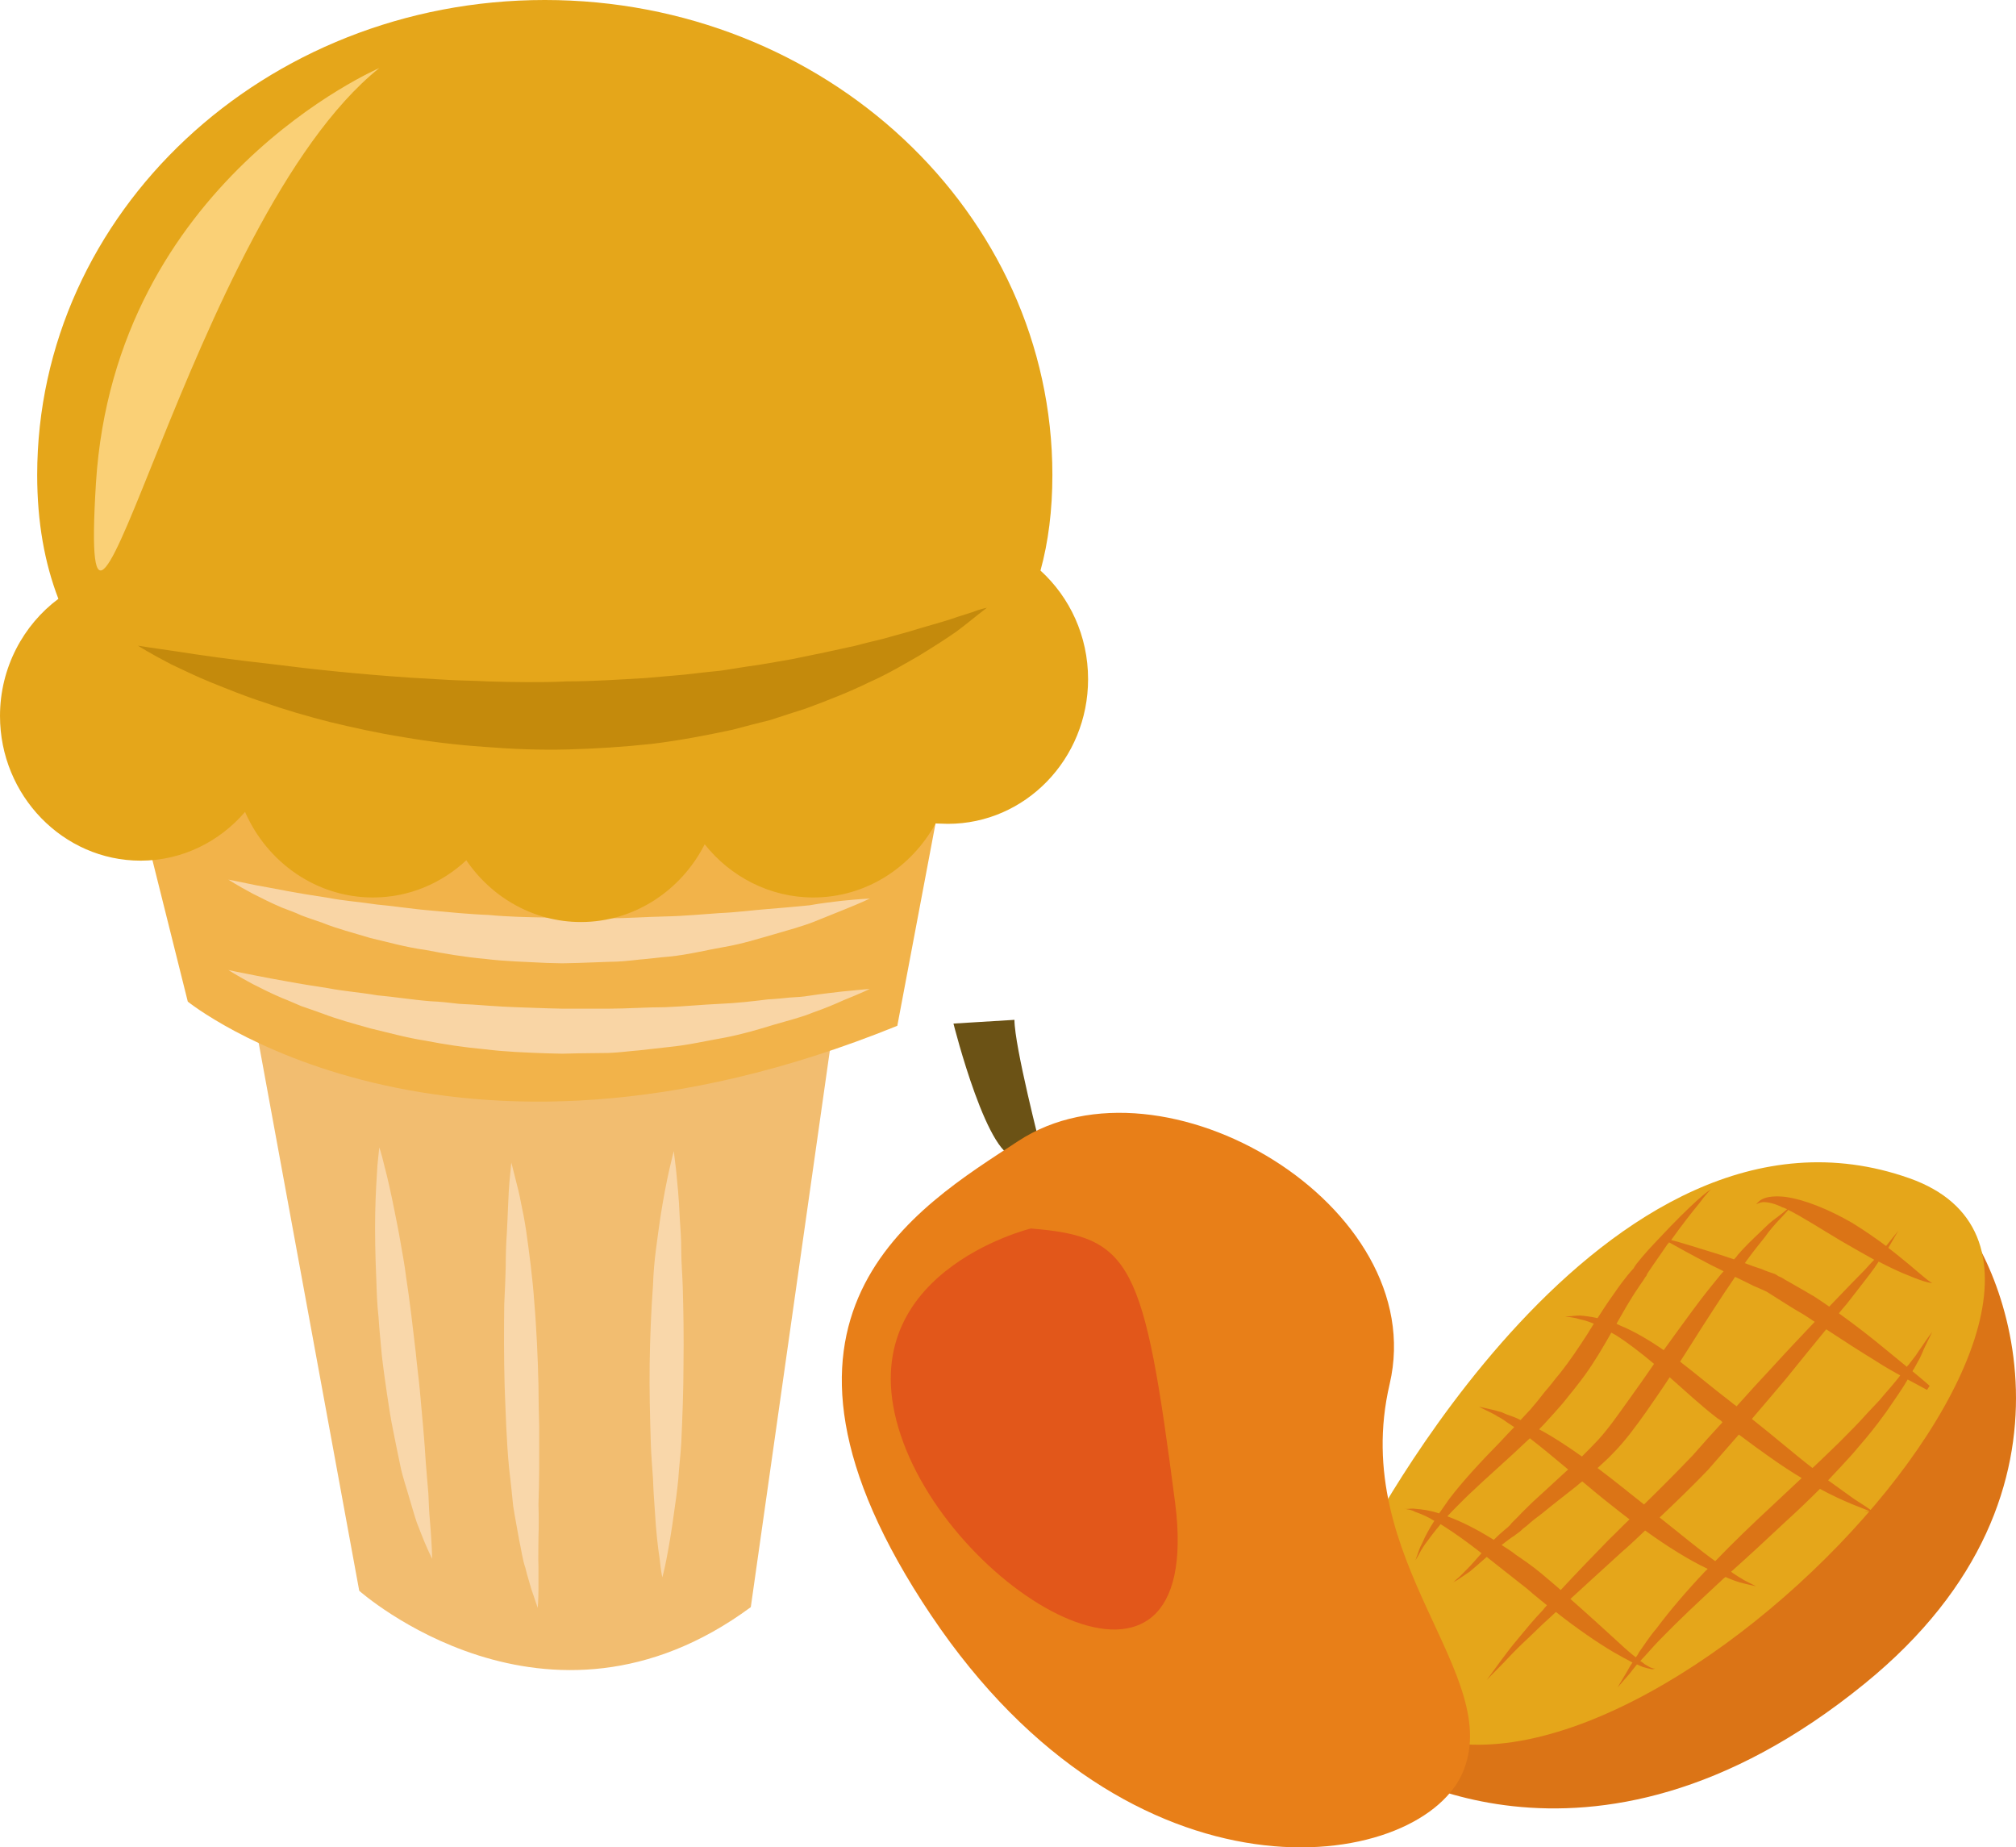
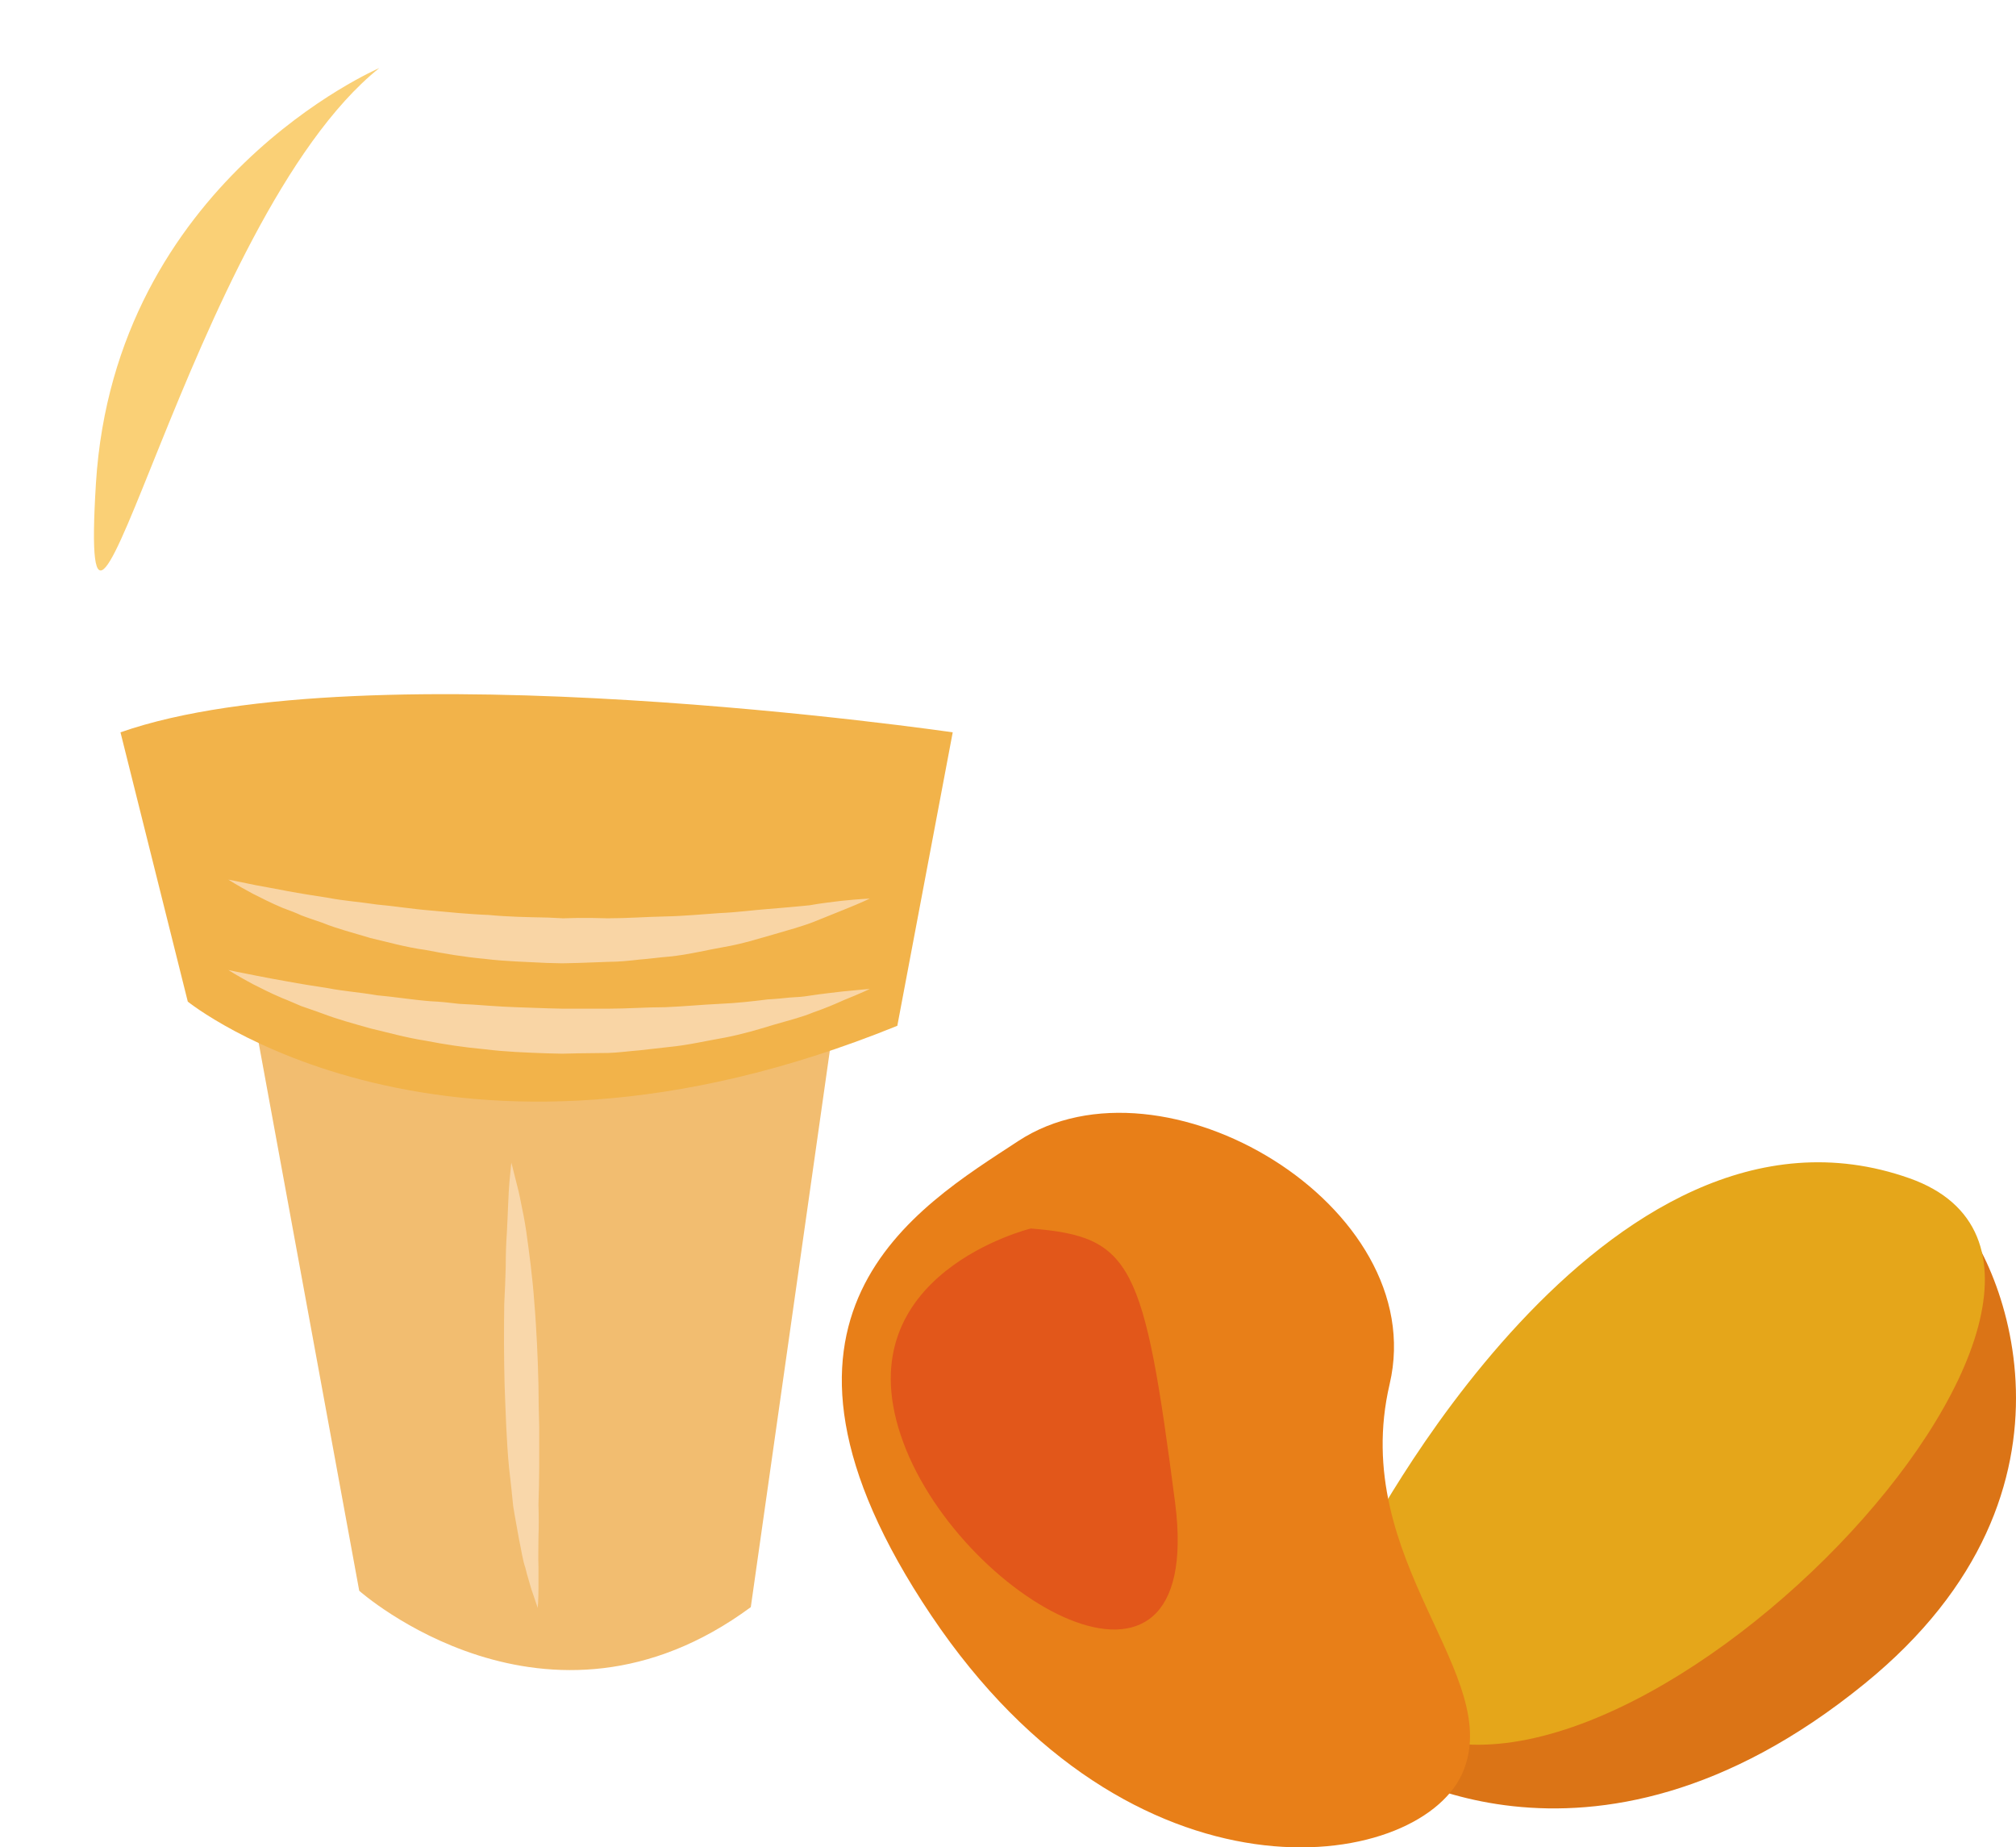
<svg xmlns="http://www.w3.org/2000/svg" xmlns:ns1="http://sodipodi.sourceforge.net/DTD/sodipodi-0.dtd" xmlns:ns2="http://www.inkscape.org/namespaces/inkscape" xml:space="preserve" width="54.213mm" height="49.669mm" version="1.1" style="clip-rule:evenodd;fill-rule:evenodd;image-rendering:optimizeQuality;shape-rendering:geometricPrecision;text-rendering:geometricPrecision" viewBox="0 0 5421.298 4966.911" id="svg41" ns1:docname="3754.svg" ns2:version="0.92.4 (5da689c313, 2019-01-14)">
  <ns1:namedview pagecolor="#ffffff" bordercolor="#666666" borderopacity="1" objecttolerance="10" gridtolerance="10" guidetolerance="10" ns2:pageopacity="0" ns2:pageshadow="2" ns2:window-width="640" ns2:window-height="480" id="namedview43" showgrid="false" ns2:zoom="0.2102413" ns2:cx="99.514961" ns2:cy="81.710012" ns2:window-x="0" ns2:window-y="0" ns2:window-maximized="0" ns2:current-layer="svg41" />
  <defs id="defs4">
    <style type="text/css" id="style2">
   
    .fil2 {fill:#6B5215;fill-rule:nonzero}
    .fil9 {fill:#C48A0C;fill-rule:nonzero}
    .fil0 {fill:#DB7416;fill-rule:nonzero}
    .fil4 {fill:#E2571A;fill-rule:nonzero}
    .fil1 {fill:#E5A61A;fill-rule:nonzero}
    .fil3 {fill:#E87F18;fill-rule:nonzero}
    .fil6 {fill:#F2B34A;fill-rule:nonzero}
    .fil5 {fill:#F2BD70;fill-rule:nonzero}
    .fil8 {fill:#F9D5A5;fill-rule:nonzero}
    .fil7 {fill:#F9D7AA;fill-rule:nonzero}
    .fil10 {fill:#FAD076;fill-rule:nonzero}
   
  </style>
  </defs>
  <g id="Vrstva_x0020_1" transform="translate(-7867,-12045)">
    <g id="_526452320">
      <path class="fil0" d="m 11553,16773 c 0,0 578,409 1328,-201 645,-524 363,-1158 232,-1279 z" id="path7" ns2:connector-curvature="0" style="fill:#db7416;fill-rule:nonzero" />
      <path class="fil1" d="m 11523,16210 c 0,0 654,-1289 1479,-997 754,267 -795,1882 -1409,1450 z" id="path9" ns2:connector-curvature="0" style="fill:#e5a61a;fill-rule:nonzero" />
-       <path class="fil2" d="m 10666,15133 c 0,0 -71,-275 -71,-346 l -164,10 c 0,0 96,383 174,357 z" id="path11" ns2:connector-curvature="0" style="fill:#6b5215;fill-rule:nonzero" />
      <path class="fil3" d="m 10605,15113 c -271,178 -775,469 -234,1275 540,805 1304,692 1427,428 122,-266 -306,-571 -194,-1050 112,-479 -611,-908 -999,-653 z" id="path13" ns2:connector-curvature="0" style="fill:#e87f18;fill-rule:nonzero" />
      <path class="fil4" d="m 10639,15348 c 0,0 -495,121 -350,555 144,434 821,829 738,182 -84,-646 -115,-715 -388,-737 z" id="path15" ns2:connector-curvature="0" style="fill:#e2571a;fill-rule:nonzero" />
-       <path class="fil0" d="m 12951,15775 c -10,11 -19,22 -30,35 -10,11 -22,23 -33,35 -22,25 -48,51 -75,78 -23,22 -47,46 -72,69 -48,-37 -102,-84 -163,-132 32,-37 62,-73 91,-107 39,-48 75,-93 109,-134 47,31 92,60 133,85 23,15 46,28 66,39 -8,11 -17,21 -26,32 z m -318,318 c -55,51 -107,101 -153,149 -1,0 -1,0 -1,0 -42,-30 -92,-72 -149,-117 43,-41 87,-83 130,-128 29,-33 56,-64 83,-95 60,45 117,86 169,117 -26,24 -52,49 -79,74 z m -312,331 c -19,22 -33,45 -47,64 -2,5 -5,9 -8,13 -13,-10 -27,-22 -43,-37 -36,-33 -82,-75 -133,-120 42,-39 88,-80 138,-126 21,-18 42,-38 63,-58 61,44 119,80 168,103 -1,2 -3,4 -5,5 -53,56 -98,109 -133,156 z m -311,-150 c -23,-19 -45,-34 -67,-49 -12,-10 -26,-18 -38,-26 9,-7 18,-14 28,-21 3,-2 7,-4 10,-7 4,-3 7,-5 11,-8 6,-6 12,-11 19,-16 12,-11 26,-22 41,-33 28,-23 59,-47 92,-73 5,-4 10,-9 16,-13 24,20 50,42 77,63 16,13 33,26 50,39 -19,18 -36,36 -54,53 -48,49 -92,95 -131,137 -17,-15 -35,-30 -54,-46 z m -251,-152 c 9,-10 18,-19 28,-29 40,-41 91,-86 148,-138 15,-14 30,-28 46,-43 31,24 65,52 103,84 -3,3 -7,6 -10,9 -30,28 -59,54 -86,79 -13,13 -26,25 -38,38 -6,6 -12,12 -18,18 l -4,5 -2,2 c -1,1 0,1 -1,1 -3,3 -5,5 -8,7 -12,10 -23,20 -33,30 -2,-1 -3,-2 -5,-3 -42,-26 -82,-46 -117,-59 -1,-1 -2,-1 -3,-1 z m 307,-300 c 7,-8 14,-17 21,-26 7,-8 13,-16 20,-25 29,-36 53,-74 74,-110 7,-12 13,-22 19,-33 4,2 7,4 11,6 32,20 67,47 104,78 -22,32 -45,65 -69,98 -28,39 -52,74 -81,106 -15,16 -30,31 -44,45 -41,-29 -79,-54 -115,-73 5,-6 11,-11 16,-17 15,-16 29,-32 44,-49 z m 175,-265 c 10,-16 19,-32 29,-46 5,-8 10,-15 15,-22 l 7,-11 c 0,0 3,-3 3,-4 l 1,-3 3,-5 c 18,-27 37,-53 53,-77 2,-1 3,-2 3,-4 23,13 61,34 111,60 11,6 23,11 36,18 -10,11 -19,23 -29,35 -23,28 -47,60 -71,93 -20,27 -40,55 -61,84 -41,-28 -80,-51 -117,-66 -3,-2 -7,-3 -10,-5 9,-16 18,-31 27,-47 z m 279,256 c -47,-36 -92,-74 -135,-107 19,-30 38,-59 56,-88 22,-34 43,-67 63,-97 10,-15 20,-29 29,-43 17,8 33,16 51,25 11,4 22,10 34,15 10,6 20,13 30,19 22,14 44,28 67,41 11,7 22,14 32,21 -36,38 -74,78 -115,123 -31,33 -63,68 -95,104 -6,-4 -11,-8 -17,-13 z m -232,277 c -17,-14 -36,-28 -54,-43 -24,-19 -47,-37 -71,-55 14,-13 28,-25 41,-39 32,-32 62,-73 89,-111 22,-32 44,-63 64,-94 39,34 80,73 128,110 5,3 10,6 14,11 -26,28 -53,58 -80,89 -44,46 -88,90 -131,132 z m 274,-653 c 18,-25 35,-46 51,-66 7,-10 14,-19 21,-27 7,-8 13,-15 19,-21 10,-10 17,-19 23,-25 40,20 89,52 143,84 31,18 61,35 88,50 -8,8 -17,18 -26,28 -21,21 -44,45 -70,72 -8,8 -16,17 -25,26 -13,-9 -26,-18 -40,-27 -24,-14 -48,-28 -71,-41 -6,-3 -12,-7 -17,-10 l -9,-4 c -3,-2 -5,-4 -10,-6 -12,-4 -24,-8 -35,-13 -16,-5 -30,-10 -45,-16 1,-1 2,-2 3,-4 z m 468,259 c 4,-9 8,-17 11,-25 14,-29 22,-45 22,-45 0,0 -11,14 -29,41 -5,7 -10,14 -15,22 -6,8 -13,17 -20,26 -2,1 -3,3 -4,5 -18,-15 -39,-32 -61,-50 -35,-29 -76,-61 -122,-94 7,-9 14,-17 21,-25 23,-30 44,-56 62,-80 9,-12 17,-23 24,-34 25,13 48,24 67,32 24,10 42,17 55,21 14,4 22,5 22,5 0,0 -7,-4 -18,-13 -10,-8 -25,-21 -44,-37 -16,-13 -35,-29 -56,-45 17,-30 27,-46 27,-46 0,0 -12,15 -33,41 -27,-20 -57,-41 -91,-62 -64,-37 -129,-63 -180,-70 -26,-3 -48,-1 -62,6 -13,7 -16,15 -17,14 0,1 7,-5 20,-6 13,0 31,4 51,14 5,1 9,4 13,5 -7,6 -15,13 -26,21 -7,5 -15,11 -23,18 -7,7 -16,15 -25,24 -18,17 -39,37 -59,60 -3,5 -7,9 -10,12 -18,-6 -35,-12 -52,-17 -52,-16 -93,-29 -117,-35 30,-42 56,-75 75,-98 19,-26 32,-39 33,-38 -1,-1 -16,9 -40,31 -24,22 -58,55 -98,98 -20,21 -42,44 -64,72 l -4,6 -2,3 c 0,1 1,-1 0,1 l -9,10 c -6,7 -12,14 -17,21 -12,15 -22,30 -34,47 -13,18 -25,37 -38,57 -18,-4 -34,-6 -47,-7 -13,0 -23,2 -29,2 -7,1 -11,1 -11,1 0,0 4,1 11,1 6,1 16,2 28,6 11,2 24,6 38,12 -6,10 -12,19 -18,29 -22,34 -46,70 -72,103 -7,8 -14,17 -21,26 -6,8 -13,16 -20,24 -13,17 -26,33 -39,48 -9,10 -18,19 -27,29 -13,-7 -26,-11 -37,-15 -8,-3 -14,-7 -21,-8 -7,-2 -14,-4 -19,-5 -22,-5 -35,-8 -35,-8 0,0 11,6 32,16 5,3 11,5 16,9 6,3 13,7 19,11 9,7 18,12 28,19 -13,13 -25,26 -37,39 -54,55 -101,106 -137,153 -10,14 -19,27 -28,40 -24,-8 -46,-11 -61,-12 -11,-2 -19,0 -25,0 h -8 c 0,0 3,-1 8,1 6,1 13,2 22,7 14,5 32,12 51,24 -14,22 -25,42 -32,59 -8,14 -11,26 -14,34 -3,9 -5,13 -5,13 0,0 3,-4 7,-11 4,-8 10,-19 19,-32 11,-15 25,-34 42,-54 3,2 5,3 8,5 30,19 65,44 102,73 -14,16 -27,31 -38,42 -12,12 -21,22 -29,28 -6,6 -10,9 -10,9 0,0 4,-3 12,-7 8,-5 19,-13 34,-23 12,-10 28,-24 45,-39 34,27 71,56 109,86 18,16 36,30 53,44 -4,4 -8,9 -11,13 -26,27 -47,53 -66,76 -19,22 -34,43 -47,60 -24,33 -38,52 -38,52 0,0 16,-17 45,-46 14,-15 32,-34 53,-54 22,-20 45,-44 73,-69 4,-4 10,-9 15,-14 57,45 111,82 155,108 19,11 36,20 51,28 -6,8 -10,16 -14,23 -17,28 -26,44 -26,44 0,0 12,-14 33,-38 5,-7 12,-15 19,-24 6,3 12,5 16,7 10,3 19,5 24,6 6,0 9,-2 9,-2 0,0 -3,1 -8,-1 -5,-1 -12,-6 -21,-11 -3,-3 -7,-6 -11,-8 3,-4 7,-8 11,-12 15,-17 32,-36 53,-57 40,-41 90,-88 146,-140 6,-5 12,-12 19,-17 18,8 35,14 48,17 22,5 34,8 34,8 0,0 -11,-6 -31,-16 -10,-6 -22,-13 -36,-23 47,-42 97,-88 149,-137 32,-29 62,-58 90,-86 33,18 62,31 86,41 22,9 38,15 48,19 -11,0 -14,1 -14,1 0,0 4,0 20,1 h 5 l -4,-2 c -8,-6 -24,-17 -48,-32 -19,-14 -44,-31 -71,-51 23,-24 44,-47 65,-70 25,-29 49,-57 70,-85 10,-14 20,-26 29,-40 9,-13 18,-26 26,-38 9,-13 17,-26 24,-38 20,11 38,20 52,28 0,0 0,0 0,0 0,0 0,0 0,0 l 7,-11 c -12,-11 -28,-24 -46,-39 1,-3 2,-5 4,-7 6,-11 11,-20 16,-29 z" id="path17" ns2:connector-curvature="0" style="fill:#db7416;fill-rule:nonzero" />
    </g>
    <path class="fil5" d="m 8547,14764 286,1558 c 0,0 504,449 1053,44 l 229,-1612 z" id="path20" ns2:connector-curvature="0" style="fill:#f2bd70;fill-rule:nonzero" />
    <path class="fil6" d="m 8191,14014 181,724 c 0,0 691,559 1908,65 l 149,-789 c 0,0 -1580,-231 -2238,0 z" id="path22" ns2:connector-curvature="0" style="fill:#f2b34a;fill-rule:nonzero" />
-     <path class="fil7" d="m 8887,15130 c 0,0 6,17 13,47 8,30 18,73 28,124 5,26 11,54 16,84 5,29 11,60 15,93 10,65 18,134 26,203 3,34 8,69 11,102 3,35 6,68 9,100 3,32 5,64 7,94 2,30 5,57 7,84 1,26 2,50 4,71 2,22 3,40 4,55 2,31 2,49 2,49 0,0 -8,-16 -20,-44 -6,-15 -13,-32 -21,-53 -7,-20 -13,-43 -21,-69 -7,-25 -17,-53 -23,-82 -6,-30 -13,-61 -19,-93 -7,-33 -12,-67 -17,-100 -5,-35 -10,-69 -14,-104 -3,-35 -7,-70 -9,-104 -4,-35 -5,-69 -6,-101 -3,-66 -4,-127 -3,-180 1,-52 4,-96 6,-128 3,-31 5,-48 5,-48 z" id="path24" ns2:connector-curvature="0" style="fill:#f9d7aa;fill-rule:nonzero" />
    <path class="fil7" d="m 9242,15171 c 0,0 5,18 13,51 4,15 9,35 13,57 5,23 10,49 14,76 8,57 17,123 22,194 3,35 5,71 7,108 2,37 3,75 4,112 0,38 1,75 2,112 0,36 0,72 0,108 0,34 -1,68 -2,101 1,32 1,62 0,89 0,29 -1,55 0,77 0,23 0,43 0,60 0,33 -2,52 -2,52 0,0 -6,-18 -17,-50 -4,-15 -11,-35 -16,-57 -8,-23 -11,-49 -17,-76 -5,-29 -11,-59 -16,-91 -3,-33 -7,-66 -11,-102 -7,-71 -9,-146 -12,-221 -2,-75 -2,-150 -1,-220 2,-35 3,-69 4,-101 0,-32 1,-63 3,-90 3,-56 4,-104 7,-138 3,-32 5,-51 5,-51 z" id="path26" ns2:connector-curvature="0" style="fill:#f9d7aa;fill-rule:nonzero" />
-     <path class="fil7" d="m 9679,15140 c 0,0 2,19 6,50 3,32 8,76 10,131 2,27 4,56 4,87 0,31 3,63 4,97 2,66 3,138 2,208 0,72 -3,145 -6,212 -2,34 -6,65 -8,97 -3,31 -7,60 -11,87 -7,53 -15,98 -21,129 -6,31 -11,48 -11,48 0,0 -4,-18 -7,-49 -5,-32 -10,-77 -13,-130 -2,-27 -4,-56 -5,-86 -2,-31 -5,-64 -6,-98 -2,-67 -4,-138 -3,-210 1,-72 4,-144 9,-212 1,-33 4,-66 8,-97 4,-31 8,-60 12,-87 8,-52 17,-97 24,-128 7,-31 12,-49 12,-49 z" id="path28" ns2:connector-curvature="0" style="fill:#f9d7aa;fill-rule:nonzero" />
+     <path class="fil7" d="m 9679,15140 z" id="path28" ns2:connector-curvature="0" style="fill:#f9d7aa;fill-rule:nonzero" />
    <path class="fil8" d="m 8481,14653 c 0,0 27,6 74,15 24,5 53,10 86,16 32,6 70,12 109,18 41,8 85,11 131,19 46,4 94,12 144,16 26,1 51,4 77,7 26,1 52,3 79,5 52,4 106,5 159,7 l 41,1 h 40 c 26,0 53,0 80,0 53,0 104,-4 155,-4 51,-2 100,-7 146,-9 47,-2 90,-7 130,-12 21,-1 40,-3 59,-5 19,-1 36,-2 53,-5 33,-5 62,-8 86,-11 48,-5 76,-7 76,-7 0,0 -25,12 -70,30 -22,10 -50,22 -82,33 -31,13 -68,22 -109,34 -39,12 -83,25 -130,34 -47,8 -97,20 -149,25 -26,3 -53,6 -80,9 -26,2 -54,6 -82,7 -27,0 -55,1 -82,1 l -43,1 -42,-1 c -55,-2 -111,-4 -167,-11 -55,-5 -108,-13 -159,-23 -52,-8 -101,-22 -148,-33 -46,-13 -90,-25 -129,-40 -20,-7 -39,-14 -57,-20 -17,-7 -34,-15 -50,-21 -31,-13 -58,-27 -80,-38 -43,-23 -66,-38 -66,-38 z" id="path30" ns2:connector-curvature="0" style="fill:#f9d5a5;fill-rule:nonzero" />
    <path class="fil8" d="m 8481,14410 c 0,0 27,5 74,15 24,4 53,10 86,16 32,6 70,12 109,18 41,8 85,11 131,18 46,4 94,12 144,16 26,2 51,5 77,7 26,2 52,4 79,5 52,5 106,6 159,7 l 41,2 40,-1 c 26,0 53,0 80,1 53,0 104,-4 155,-5 51,-1 100,-6 146,-9 47,-2 90,-8 130,-11 21,-2 40,-3 59,-5 19,-2 36,-3 53,-5 33,-6 62,-9 86,-12 48,-5 76,-6 76,-6 0,0 -25,12 -70,30 -22,9 -50,20 -82,33 -31,12 -68,22 -109,34 -39,11 -83,25 -130,33 -47,8 -97,21 -149,26 -26,2 -53,6 -80,8 -26,3 -54,6 -82,6 -27,1 -55,2 -82,3 l -43,1 -42,-1 c -55,-3 -111,-4 -167,-11 -55,-5 -108,-14 -159,-24 -52,-7 -101,-21 -148,-32 -46,-14 -90,-25 -129,-41 -20,-7 -39,-13 -57,-20 -17,-8 -34,-14 -50,-20 -31,-13 -58,-27 -80,-38 -43,-23 -66,-38 -66,-38 z" id="path32" ns2:connector-curvature="0" style="fill:#f9d5a5;fill-rule:nonzero" />
-     <path class="fil1" d="m 10665,13579 c 21,-76 32,-162 32,-257 0,-705 -611,-1277 -1365,-1277 -754,0 -1365,572 -1365,1277 0,127 20,237 57,333 -94,70 -157,185 -157,315 0,214 170,389 378,389 112,0 212,-51 281,-131 59,135 191,230 344,230 97,0 184,-38 251,-100 68,100 181,166 308,166 144,0 270,-85 333,-209 69,87 175,143 292,143 142,0 264,-81 329,-199 10,0 21,1 33,1 208,0 377,-174 377,-389 0,-116 -49,-220 -128,-292 z" id="path34" ns2:connector-curvature="0" style="fill:#e5a61a;fill-rule:nonzero" />
-     <path class="fil9" d="m 8238,13781 c 0,0 36,6 101,15 63,10 154,23 263,35 109,14 235,27 369,36 34,2 67,4 102,6 34,2 70,2 104,4 36,1 71,2 107,2 36,0 71,0 107,-2 71,0 142,-5 212,-9 35,-3 70,-6 103,-9 35,-4 69,-8 101,-11 34,-5 66,-11 98,-15 32,-5 63,-11 93,-16 60,-12 117,-24 170,-36 14,-4 27,-7 39,-10 13,-3 25,-6 37,-9 24,-7 47,-13 68,-19 42,-13 80,-23 111,-33 31,-11 55,-17 72,-24 16,-5 26,-7 26,-7 0,0 -8,6 -22,17 -13,10 -33,27 -60,47 -27,19 -60,40 -99,64 -40,23 -85,50 -137,73 -51,25 -107,47 -169,70 -31,10 -63,20 -96,31 -33,8 -67,17 -101,26 -70,15 -143,29 -217,38 -74,8 -150,13 -226,15 -75,2 -151,-1 -225,-7 -74,-5 -147,-14 -217,-26 -70,-11 -136,-26 -199,-41 -62,-16 -121,-33 -174,-52 -54,-17 -101,-37 -144,-54 -42,-17 -78,-35 -108,-49 -58,-30 -89,-50 -89,-50 z" id="path36" ns2:connector-curvature="0" style="fill:#c48a0c;fill-rule:nonzero" />
    <path class="fil10" d="m 8887,12228 c 0,0 -711,305 -762,1116 -50,812 254,-710 762,-1116 z" id="path38" ns2:connector-curvature="0" style="fill:#fad076;fill-rule:nonzero" />
  </g>
</svg>